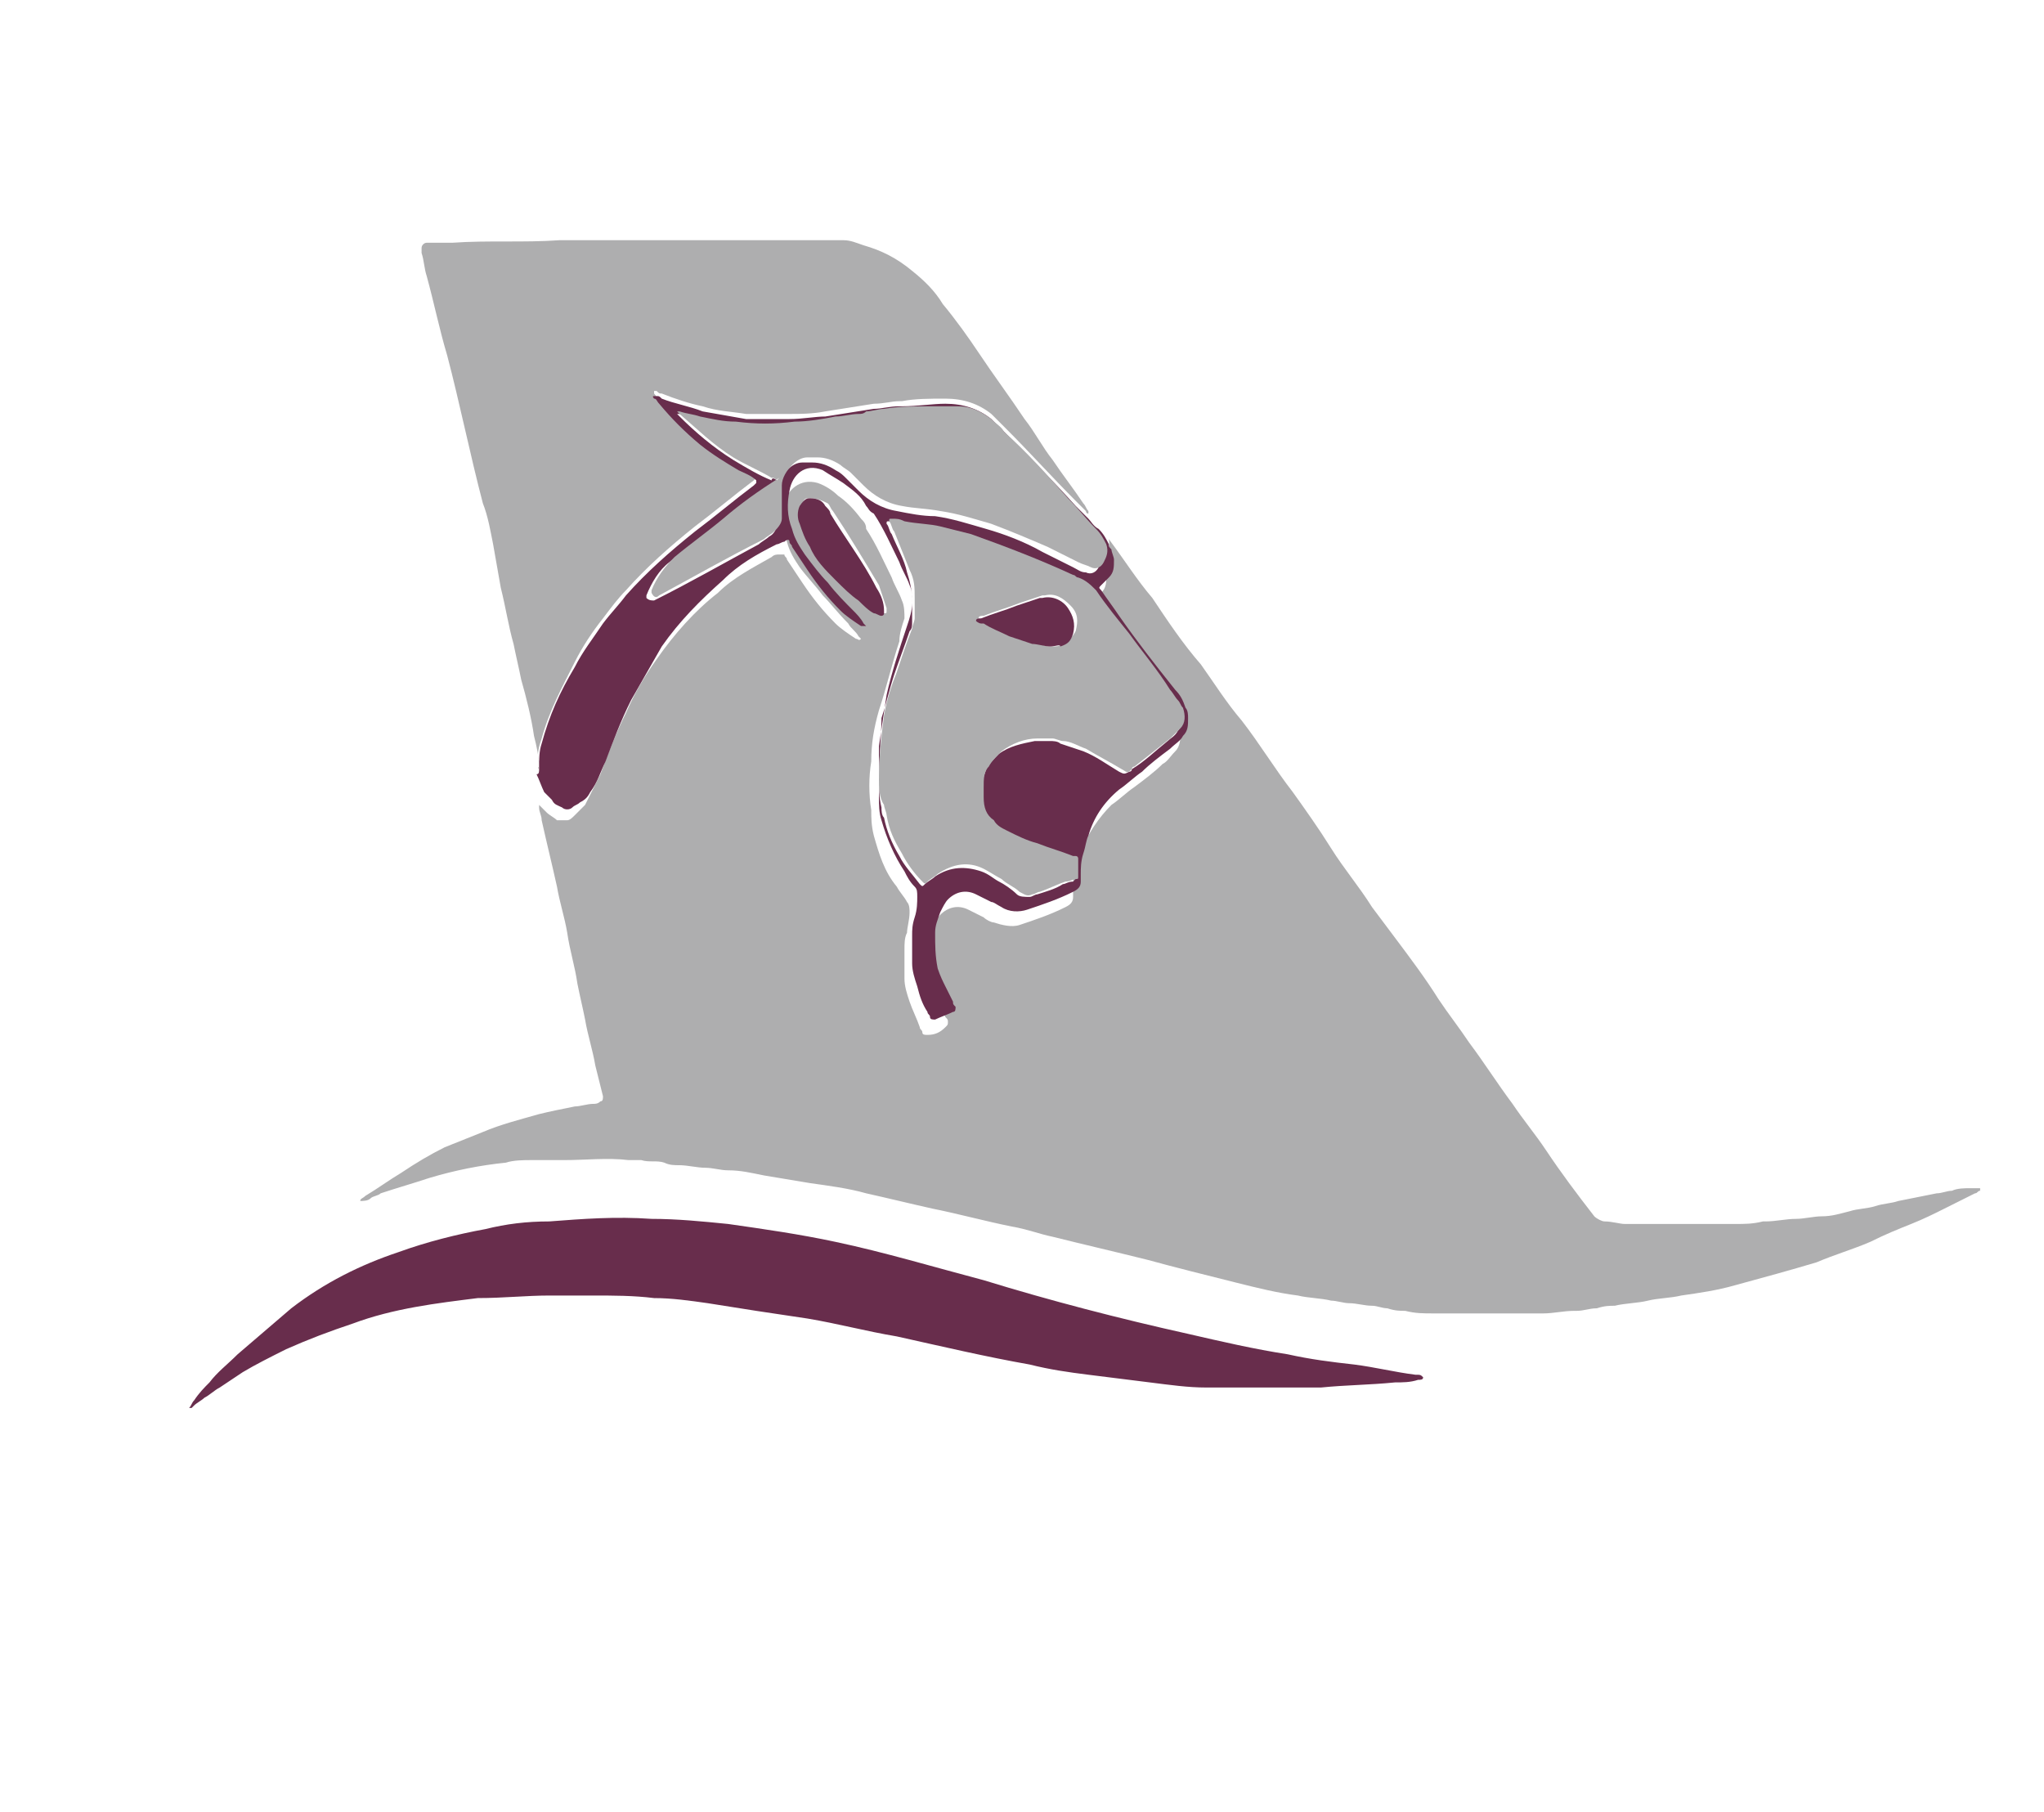
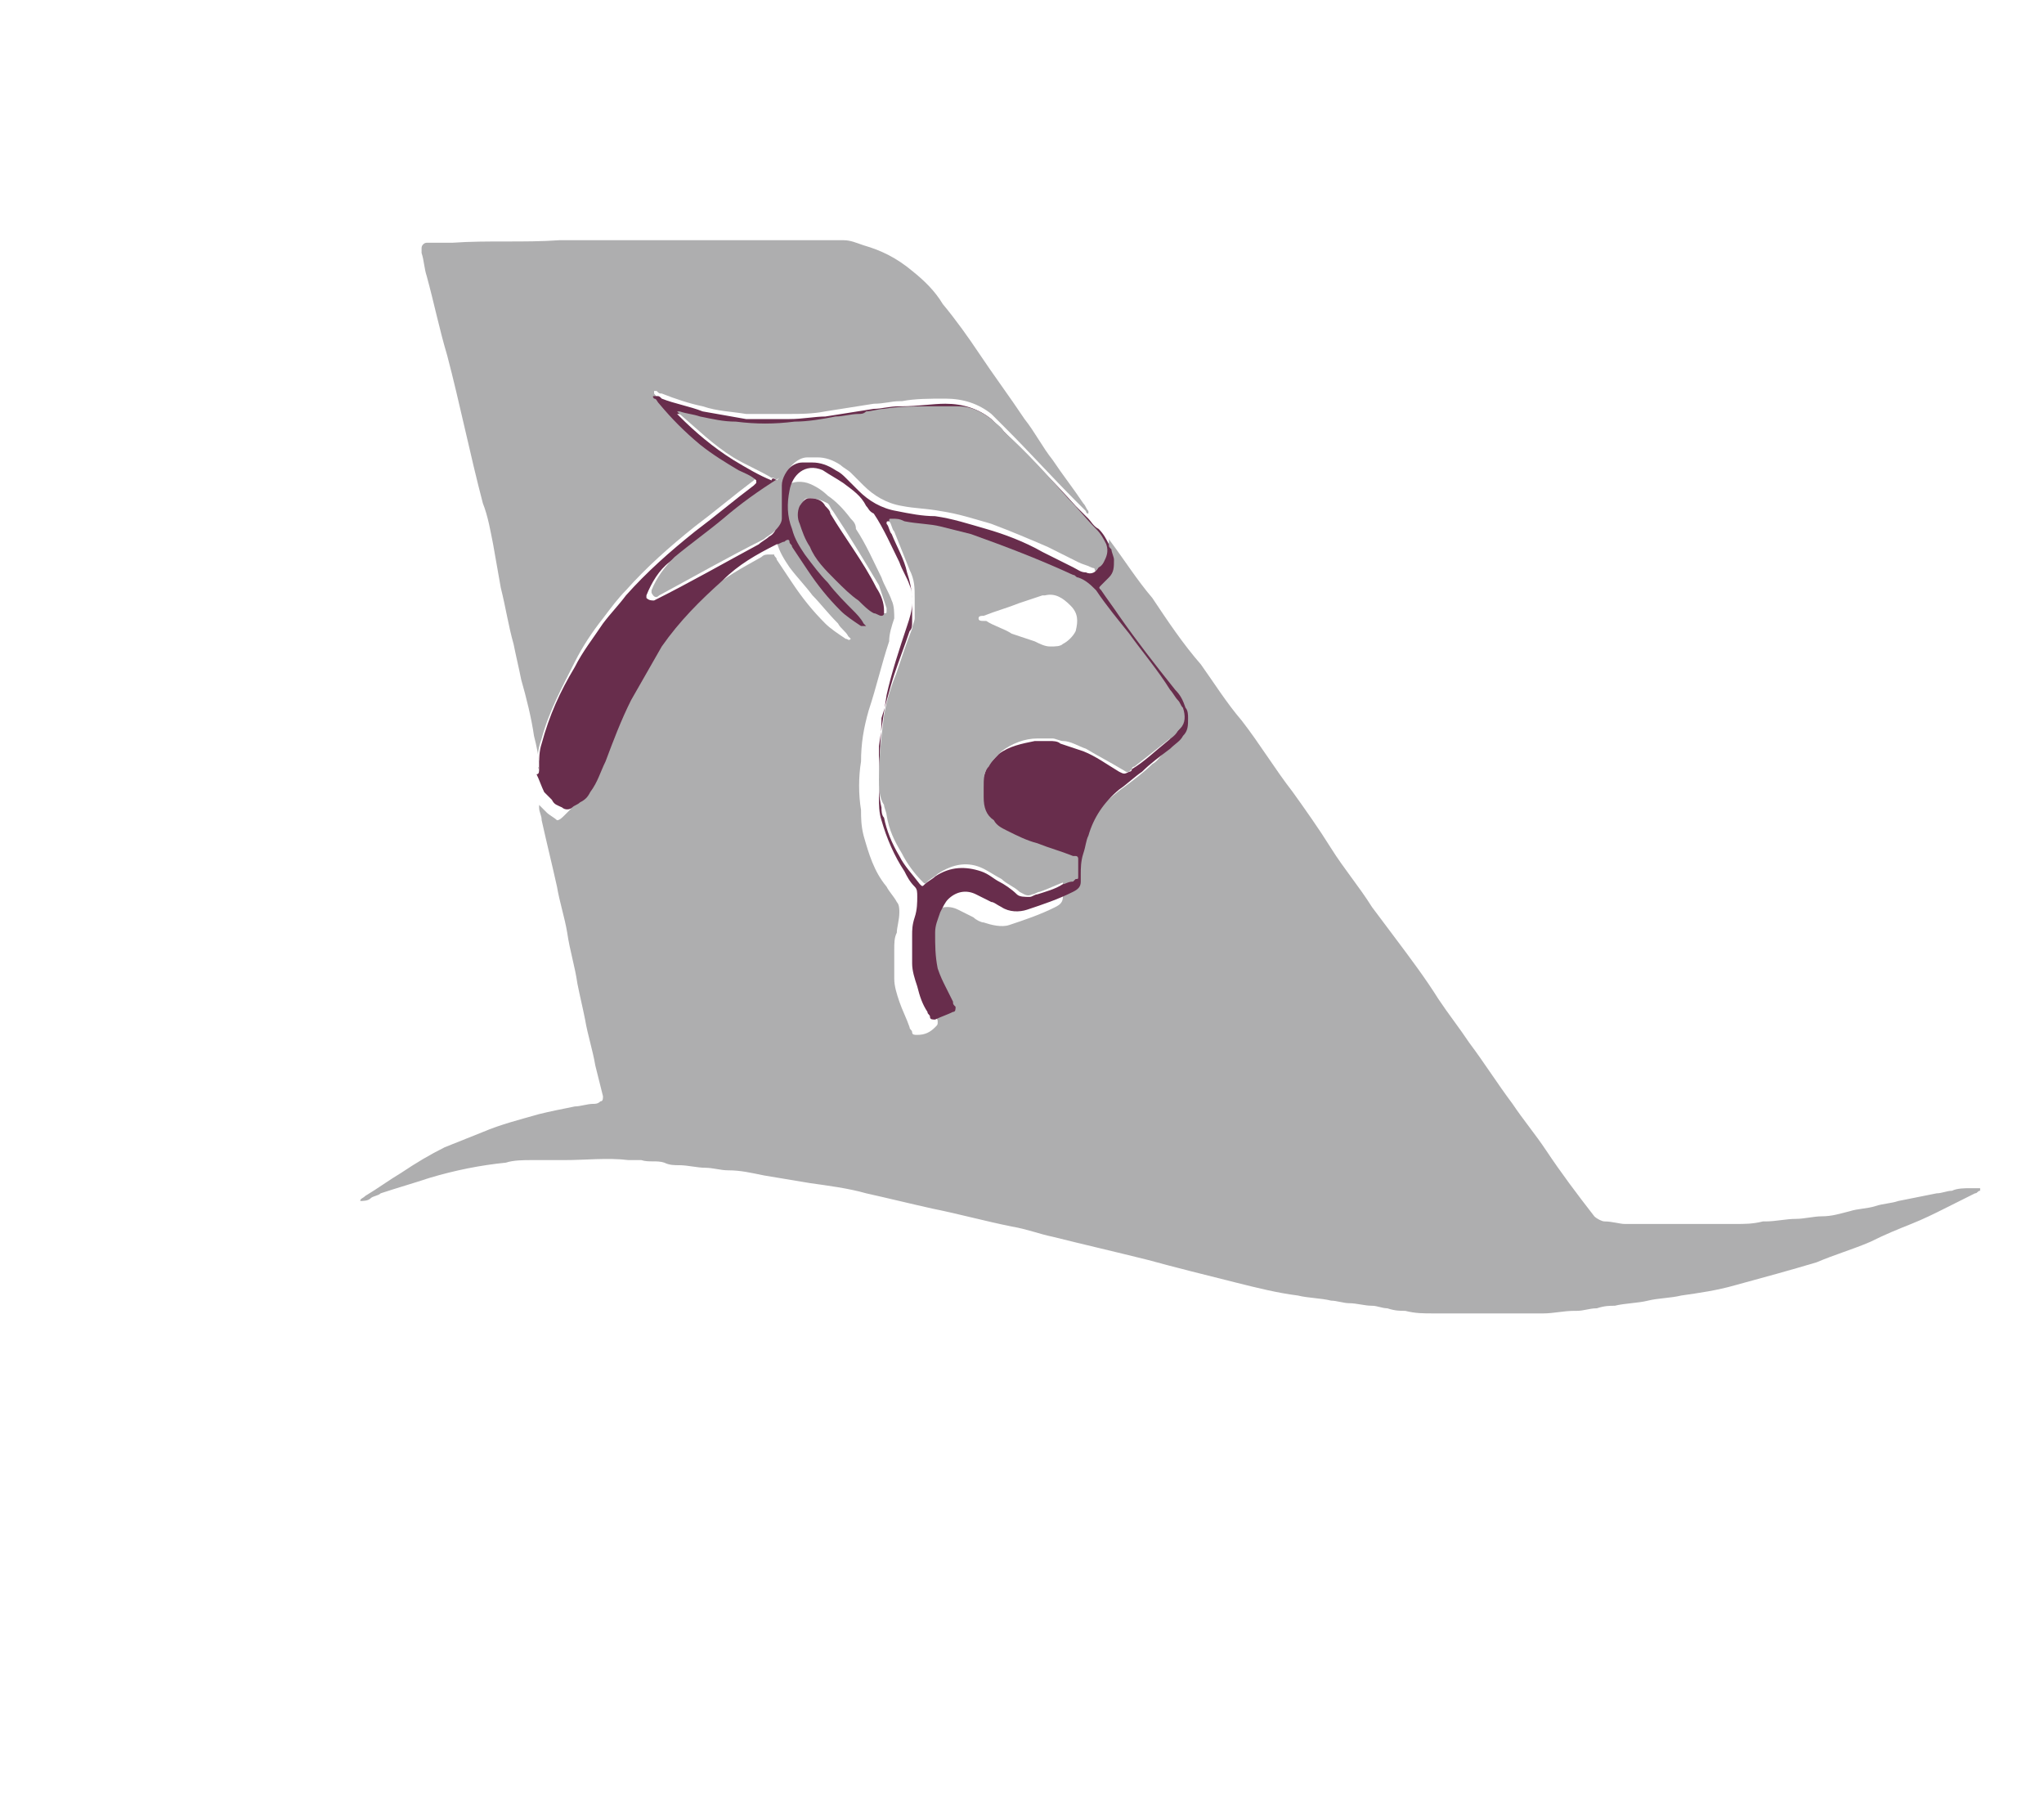
<svg xmlns="http://www.w3.org/2000/svg" version="1.1" id="Layer_1" x="0px" y="0px" width="80px" height="70.9px" viewBox="0 0 80 70.9" style="enable-background:new 0 0 80 70.9;" xml:space="preserve">
  <style type="text/css">
	.st0{fill-rule:evenodd;clip-rule:evenodd;fill:#AEAEAF;}
	.st1{fill-rule:evenodd;clip-rule:evenodd;fill:#682D4C;}
</style>
  <g id="Layer_x0020_1">
    <g id="_1546819304592">
-       <path class="st0" d="M31.7,19.5c-0.2,0-0.2,0-0.3,0.2c-0.1,0.2-0.1,0.5,0,0.7c0.1,0.3,0.2,0.6,0.4,0.9c0.3,0.5,0.7,0.9,1,1.3    c0.3,0.3,0.6,0.5,0.9,0.8c0.2,0.2,0.4,0.3,0.6,0.5c0.1,0.1,0.2,0.1,0.3,0.1c0.1,0,0.1,0,0.1-0.1c0,0,0-0.1,0-0.1    c-0.1-0.3-0.2-0.6-0.3-0.9c-0.6-1-1.2-2-1.8-2.9c-0.1-0.1-0.1-0.2-0.2-0.3C32.2,19.6,32,19.5,31.7,19.5z M43.4,21.1    C43.5,21.2,43.5,21.2,43.4,21.1c0.6,0.8,1.1,1.6,1.7,2.3c0.6,0.9,1.2,1.8,1.9,2.6c0.5,0.7,1,1.5,1.6,2.2c0.7,0.9,1.3,1.9,2,2.8    c0.5,0.7,1,1.4,1.5,2.2c0.5,0.8,1.1,1.5,1.6,2.3c0.3,0.4,0.6,0.8,0.9,1.2c0.6,0.8,1.2,1.6,1.7,2.4c0.4,0.6,0.8,1.1,1.2,1.7    c0.6,0.8,1.1,1.6,1.7,2.4c0.4,0.6,0.9,1.2,1.3,1.8c0.6,0.9,1.2,1.7,1.9,2.6c0.1,0.1,0.3,0.2,0.4,0.2c0.3,0,0.6,0.1,0.8,0.1    c0.6,0,1.2,0,1.9,0c0.5,0,0.9,0,1.4,0c0.3,0,0.6,0,1,0c0.4,0,0.7,0,1.1-0.1c0,0,0,0,0.1,0c0.4,0,0.8-0.1,1.2-0.1    c0.3,0,0.7-0.1,1-0.1c0.4,0,0.7-0.1,1.1-0.2c0.3-0.1,0.7-0.1,1-0.2c0.3-0.1,0.6-0.1,0.9-0.2c0.5-0.1,1-0.2,1.5-0.3    c0.2,0,0.4-0.1,0.6-0.1c0.2-0.1,0.5-0.1,0.7-0.1c0.1,0,0.2,0,0.2,0c0.1,0,0.1,0,0.2,0c0,0,0,0,0,0.1c0,0,0,0,0,0    c-0.1,0-0.1,0.1-0.2,0.1c-0.4,0.2-0.8,0.4-1.2,0.6c-0.4,0.2-0.8,0.4-1.3,0.6c-0.5,0.2-1,0.4-1.6,0.7c-0.7,0.3-1.4,0.5-2.1,0.8    c-1,0.3-2.1,0.6-3.2,0.9c-0.7,0.2-1.4,0.3-2.1,0.4c-0.4,0.1-0.9,0.1-1.3,0.2c-0.4,0.1-0.9,0.1-1.3,0.2c-0.2,0-0.4,0-0.7,0.1    c-0.3,0-0.5,0.1-0.8,0.1c0,0,0,0-0.1,0c-0.4,0-0.8,0.1-1.2,0.1c-1.4,0-2.8,0-4.3,0c-0.4,0-0.7,0-1.1-0.1c-0.2,0-0.4,0-0.7-0.1    c-0.2,0-0.4-0.1-0.6-0.1c-0.3,0-0.6-0.1-0.9-0.1c-0.2,0-0.5-0.1-0.7-0.1c-0.4-0.1-0.9-0.1-1.3-0.2c-0.8-0.1-1.6-0.3-2.4-0.5    c-1.2-0.3-2.4-0.6-3.5-0.9c-1.2-0.3-2.5-0.6-3.7-0.9c-0.5-0.1-1-0.3-1.6-0.4c-1-0.2-2.1-0.5-3.1-0.7c-0.9-0.2-1.7-0.4-2.6-0.6    c-0.7-0.2-1.5-0.3-2.2-0.4c-0.6-0.1-1.2-0.2-1.8-0.3c-0.5-0.1-0.9-0.2-1.4-0.2c-0.3,0-0.6-0.1-0.9-0.1c-0.3,0-0.7-0.1-1-0.1    c-0.2,0-0.4,0-0.6-0.1c-0.3-0.1-0.6,0-0.9-0.1c-0.2,0-0.4,0-0.5,0c-0.8-0.1-1.7,0-2.5,0c-0.4,0-0.9,0-1.3,0c-0.3,0-0.7,0-1,0.1    c-1,0.1-2,0.3-3,0.6c-0.6,0.2-1.3,0.4-1.9,0.6c-0.1,0.1-0.3,0.1-0.4,0.2c-0.1,0.1-0.3,0.1-0.4,0.1c0,0,0,0,0,0c0,0,0,0,0,0    c0-0.1,0.1-0.1,0.2-0.2c0.5-0.3,0.9-0.6,1.4-0.9c0.6-0.4,1.1-0.7,1.7-1c0.5-0.2,1-0.4,1.5-0.6c0.7-0.3,1.5-0.5,2.2-0.7    c0.4-0.1,0.9-0.2,1.4-0.3c0.2,0,0.5-0.1,0.7-0.1c0.1,0,0.2,0,0.3-0.1c0.1,0,0.1-0.1,0.1-0.2c-0.1-0.4-0.2-0.8-0.3-1.2    c-0.1-0.6-0.3-1.2-0.4-1.8c-0.1-0.5-0.2-0.9-0.3-1.4c-0.1-0.7-0.3-1.3-0.4-2c-0.1-0.6-0.3-1.2-0.4-1.8c-0.2-0.9-0.4-1.7-0.6-2.6    c0-0.2-0.1-0.3-0.1-0.5c0,0,0-0.1,0-0.1c0.1,0.1,0.2,0.2,0.3,0.3c0.1,0.1,0.3,0.2,0.4,0.3c0.1,0,0.3,0,0.4,0    c0.1,0,0.2-0.1,0.3-0.2c0.1-0.1,0.3-0.3,0.4-0.4c0.2-0.4,0.4-0.8,0.6-1.2c0.3-0.8,0.6-1.6,1-2.4c0.3-0.7,0.7-1.4,1.2-2.1    c0.7-1,1.5-1.9,2.4-2.6c0.6-0.6,1.4-1,2.1-1.4c0.1-0.1,0.2-0.1,0.3-0.1c0.1,0,0.1,0,0.2,0c0,0.1,0.1,0.1,0.1,0.2    c0.2,0.3,0.4,0.6,0.6,0.9c0.4,0.6,0.8,1.1,1.3,1.6c0.2,0.2,0.5,0.4,0.8,0.6c0.1,0,0.1,0.1,0.2,0c0,0-0.1-0.1-0.1-0.1    c-0.1-0.2-0.3-0.3-0.4-0.5c-0.4-0.4-0.7-0.8-1-1.1c-0.3-0.4-0.6-0.7-0.9-1.1c-0.2-0.3-0.4-0.6-0.5-1c-0.1-0.5-0.1-1-0.1-1.5    c0.1-0.5,0.6-1,1.3-0.8c0.3,0.1,0.6,0.3,0.8,0.5c0.3,0.2,0.6,0.5,0.9,0.9c0.1,0.1,0.2,0.2,0.2,0.4c0.4,0.6,0.7,1.3,1,1.9    c0.1,0.3,0.3,0.6,0.4,0.9c0.1,0.2,0.1,0.5,0.1,0.7c-0.1,0.3-0.2,0.6-0.2,0.9c-0.3,0.9-0.5,1.8-0.8,2.7c-0.2,0.7-0.3,1.3-0.3,2    c-0.1,0.6-0.1,1.3,0,1.9c0,0.3,0,0.6,0.1,1c0.2,0.7,0.4,1.4,0.9,2c0.1,0.2,0.3,0.4,0.4,0.6c0.1,0.1,0.1,0.3,0.1,0.4    c0,0.3-0.1,0.6-0.1,0.8c-0.1,0.2-0.1,0.4-0.1,0.7c0,0.4,0,0.8,0,1.1c0,0.3,0.1,0.6,0.2,0.9c0.1,0.3,0.3,0.7,0.4,1    c0,0.1,0.1,0.1,0.1,0.2c0,0.1,0.1,0.1,0.2,0.1c0.3,0,0.5-0.1,0.7-0.3c0,0,0,0,0,0c0.1-0.1,0.1-0.1,0.1-0.2c0-0.1,0-0.1-0.1-0.2    c-0.1-0.2-0.2-0.4-0.3-0.6c-0.1-0.2-0.2-0.5-0.3-0.7c-0.1-0.5-0.1-0.9-0.1-1.4c0-0.3,0.1-0.5,0.2-0.8c0.1-0.2,0.2-0.4,0.3-0.5    c0.3-0.3,0.7-0.4,1.1-0.2c0.2,0.1,0.4,0.2,0.6,0.3c0.1,0.1,0.3,0.2,0.4,0.2c0.3,0.1,0.7,0.2,1,0.1c0.6-0.2,1.2-0.4,1.8-0.7    c0.2-0.1,0.3-0.2,0.3-0.4c0-0.1,0-0.2,0-0.3c0-0.3,0-0.6,0.1-0.8c0-0.2,0.1-0.5,0.2-0.7c0.3-0.7,0.7-1.3,1.2-1.8    c0.3-0.2,0.6-0.5,0.9-0.7c0.4-0.3,0.8-0.6,1.1-0.9c0.2-0.1,0.3-0.3,0.5-0.5c0.2-0.2,0.2-0.5,0.2-0.7c0-0.1-0.1-0.3-0.1-0.4    c-0.1-0.2-0.2-0.5-0.4-0.7c-0.7-1-1.4-1.9-2.2-2.9c-0.2-0.3-0.5-0.7-0.7-1c-0.1-0.1-0.1-0.1,0-0.2c0.1-0.1,0.2-0.2,0.3-0.3    c0.2-0.2,0.2-0.4,0.2-0.7c0-0.1-0.1-0.3-0.1-0.4C43.5,21.3,43.4,21.2,43.4,21.1L43.4,21.1z" />
+       <path class="st0" d="M31.7,19.5c-0.2,0-0.2,0-0.3,0.2c-0.1,0.2-0.1,0.5,0,0.7c0.1,0.3,0.2,0.6,0.4,0.9c0.3,0.5,0.7,0.9,1,1.3    c0.3,0.3,0.6,0.5,0.9,0.8c0.2,0.2,0.4,0.3,0.6,0.5c0.1,0.1,0.2,0.1,0.3,0.1c0.1,0,0.1,0,0.1-0.1c0,0,0-0.1,0-0.1    c-0.1-0.3-0.2-0.6-0.3-0.9c-0.6-1-1.2-2-1.8-2.9c-0.1-0.1-0.1-0.2-0.2-0.3C32.2,19.6,32,19.5,31.7,19.5z M43.4,21.1    C43.5,21.2,43.5,21.2,43.4,21.1c0.6,0.8,1.1,1.6,1.7,2.3c0.6,0.9,1.2,1.8,1.9,2.6c0.5,0.7,1,1.5,1.6,2.2c0.7,0.9,1.3,1.9,2,2.8    c0.5,0.7,1,1.4,1.5,2.2c0.5,0.8,1.1,1.5,1.6,2.3c0.3,0.4,0.6,0.8,0.9,1.2c0.6,0.8,1.2,1.6,1.7,2.4c0.4,0.6,0.8,1.1,1.2,1.7    c0.6,0.8,1.1,1.6,1.7,2.4c0.4,0.6,0.9,1.2,1.3,1.8c0.6,0.9,1.2,1.7,1.9,2.6c0.1,0.1,0.3,0.2,0.4,0.2c0.3,0,0.6,0.1,0.8,0.1    c0.6,0,1.2,0,1.9,0c0.5,0,0.9,0,1.4,0c0.3,0,0.6,0,1,0c0.4,0,0.7,0,1.1-0.1c0,0,0,0,0.1,0c0.4,0,0.8-0.1,1.2-0.1    c0.3,0,0.7-0.1,1-0.1c0.4,0,0.7-0.1,1.1-0.2c0.3-0.1,0.7-0.1,1-0.2c0.3-0.1,0.6-0.1,0.9-0.2c0.5-0.1,1-0.2,1.5-0.3    c0.2,0,0.4-0.1,0.6-0.1c0.2-0.1,0.5-0.1,0.7-0.1c0.1,0,0.2,0,0.2,0c0.1,0,0.1,0,0.2,0c0,0,0,0,0,0.1c0,0,0,0,0,0    c-0.1,0-0.1,0.1-0.2,0.1c-0.4,0.2-0.8,0.4-1.2,0.6c-0.4,0.2-0.8,0.4-1.3,0.6c-0.5,0.2-1,0.4-1.6,0.7c-0.7,0.3-1.4,0.5-2.1,0.8    c-1,0.3-2.1,0.6-3.2,0.9c-0.7,0.2-1.4,0.3-2.1,0.4c-0.4,0.1-0.9,0.1-1.3,0.2c-0.4,0.1-0.9,0.1-1.3,0.2c-0.2,0-0.4,0-0.7,0.1    c-0.3,0-0.5,0.1-0.8,0.1c0,0,0,0-0.1,0c-0.4,0-0.8,0.1-1.2,0.1c-1.4,0-2.8,0-4.3,0c-0.4,0-0.7,0-1.1-0.1c-0.2,0-0.4,0-0.7-0.1    c-0.2,0-0.4-0.1-0.6-0.1c-0.3,0-0.6-0.1-0.9-0.1c-0.2,0-0.5-0.1-0.7-0.1c-0.4-0.1-0.9-0.1-1.3-0.2c-0.8-0.1-1.6-0.3-2.4-0.5    c-1.2-0.3-2.4-0.6-3.5-0.9c-1.2-0.3-2.5-0.6-3.7-0.9c-0.5-0.1-1-0.3-1.6-0.4c-1-0.2-2.1-0.5-3.1-0.7c-0.9-0.2-1.7-0.4-2.6-0.6    c-0.7-0.2-1.5-0.3-2.2-0.4c-0.6-0.1-1.2-0.2-1.8-0.3c-0.5-0.1-0.9-0.2-1.4-0.2c-0.3,0-0.6-0.1-0.9-0.1c-0.3,0-0.7-0.1-1-0.1    c-0.2,0-0.4,0-0.6-0.1c-0.3-0.1-0.6,0-0.9-0.1c-0.2,0-0.4,0-0.5,0c-0.8-0.1-1.7,0-2.5,0c-0.4,0-0.9,0-1.3,0c-0.3,0-0.7,0-1,0.1    c-1,0.1-2,0.3-3,0.6c-0.6,0.2-1.3,0.4-1.9,0.6c-0.1,0.1-0.3,0.1-0.4,0.2c-0.1,0.1-0.3,0.1-0.4,0.1c0,0,0,0,0,0c0,0,0,0,0,0    c0-0.1,0.1-0.1,0.2-0.2c0.5-0.3,0.9-0.6,1.4-0.9c0.6-0.4,1.1-0.7,1.7-1c0.5-0.2,1-0.4,1.5-0.6c0.7-0.3,1.5-0.5,2.2-0.7    c0.4-0.1,0.9-0.2,1.4-0.3c0.2,0,0.5-0.1,0.7-0.1c0.1,0,0.2,0,0.3-0.1c0.1,0,0.1-0.1,0.1-0.2c-0.1-0.4-0.2-0.8-0.3-1.2    c-0.1-0.6-0.3-1.2-0.4-1.8c-0.1-0.5-0.2-0.9-0.3-1.4c-0.1-0.7-0.3-1.3-0.4-2c-0.1-0.6-0.3-1.2-0.4-1.8c-0.2-0.9-0.4-1.7-0.6-2.6    c0-0.2-0.1-0.3-0.1-0.5c0,0,0-0.1,0-0.1c0.1,0.1,0.2,0.2,0.3,0.3c0.1,0.1,0.3,0.2,0.4,0.3c0.1,0,0.2-0.1,0.3-0.2c0.1-0.1,0.3-0.3,0.4-0.4c0.2-0.4,0.4-0.8,0.6-1.2c0.3-0.8,0.6-1.6,1-2.4c0.3-0.7,0.7-1.4,1.2-2.1    c0.7-1,1.5-1.9,2.4-2.6c0.6-0.6,1.4-1,2.1-1.4c0.1-0.1,0.2-0.1,0.3-0.1c0.1,0,0.1,0,0.2,0c0,0.1,0.1,0.1,0.1,0.2    c0.2,0.3,0.4,0.6,0.6,0.9c0.4,0.6,0.8,1.1,1.3,1.6c0.2,0.2,0.5,0.4,0.8,0.6c0.1,0,0.1,0.1,0.2,0c0,0-0.1-0.1-0.1-0.1    c-0.1-0.2-0.3-0.3-0.4-0.5c-0.4-0.4-0.7-0.8-1-1.1c-0.3-0.4-0.6-0.7-0.9-1.1c-0.2-0.3-0.4-0.6-0.5-1c-0.1-0.5-0.1-1-0.1-1.5    c0.1-0.5,0.6-1,1.3-0.8c0.3,0.1,0.6,0.3,0.8,0.5c0.3,0.2,0.6,0.5,0.9,0.9c0.1,0.1,0.2,0.2,0.2,0.4c0.4,0.6,0.7,1.3,1,1.9    c0.1,0.3,0.3,0.6,0.4,0.9c0.1,0.2,0.1,0.5,0.1,0.7c-0.1,0.3-0.2,0.6-0.2,0.9c-0.3,0.9-0.5,1.8-0.8,2.7c-0.2,0.7-0.3,1.3-0.3,2    c-0.1,0.6-0.1,1.3,0,1.9c0,0.3,0,0.6,0.1,1c0.2,0.7,0.4,1.4,0.9,2c0.1,0.2,0.3,0.4,0.4,0.6c0.1,0.1,0.1,0.3,0.1,0.4    c0,0.3-0.1,0.6-0.1,0.8c-0.1,0.2-0.1,0.4-0.1,0.7c0,0.4,0,0.8,0,1.1c0,0.3,0.1,0.6,0.2,0.9c0.1,0.3,0.3,0.7,0.4,1    c0,0.1,0.1,0.1,0.1,0.2c0,0.1,0.1,0.1,0.2,0.1c0.3,0,0.5-0.1,0.7-0.3c0,0,0,0,0,0c0.1-0.1,0.1-0.1,0.1-0.2c0-0.1,0-0.1-0.1-0.2    c-0.1-0.2-0.2-0.4-0.3-0.6c-0.1-0.2-0.2-0.5-0.3-0.7c-0.1-0.5-0.1-0.9-0.1-1.4c0-0.3,0.1-0.5,0.2-0.8c0.1-0.2,0.2-0.4,0.3-0.5    c0.3-0.3,0.7-0.4,1.1-0.2c0.2,0.1,0.4,0.2,0.6,0.3c0.1,0.1,0.3,0.2,0.4,0.2c0.3,0.1,0.7,0.2,1,0.1c0.6-0.2,1.2-0.4,1.8-0.7    c0.2-0.1,0.3-0.2,0.3-0.4c0-0.1,0-0.2,0-0.3c0-0.3,0-0.6,0.1-0.8c0-0.2,0.1-0.5,0.2-0.7c0.3-0.7,0.7-1.3,1.2-1.8    c0.3-0.2,0.6-0.5,0.9-0.7c0.4-0.3,0.8-0.6,1.1-0.9c0.2-0.1,0.3-0.3,0.5-0.5c0.2-0.2,0.2-0.5,0.2-0.7c0-0.1-0.1-0.3-0.1-0.4    c-0.1-0.2-0.2-0.5-0.4-0.7c-0.7-1-1.4-1.9-2.2-2.9c-0.2-0.3-0.5-0.7-0.7-1c-0.1-0.1-0.1-0.1,0-0.2c0.1-0.1,0.2-0.2,0.3-0.3    c0.2-0.2,0.2-0.4,0.2-0.7c0-0.1-0.1-0.3-0.1-0.4C43.5,21.3,43.4,21.2,43.4,21.1L43.4,21.1z" />
      <path class="st0" d="M21.1,30.1C21.1,30,21,30,21.1,30.1c0-0.5-0.1-0.9-0.2-1.3c-0.1-0.7-0.3-1.5-0.5-2.2    c-0.1-0.5-0.2-0.9-0.3-1.4c-0.2-0.7-0.3-1.4-0.5-2.2c-0.1-0.6-0.2-1.1-0.3-1.7c-0.1-0.5-0.2-1.1-0.4-1.6c-0.5-1.9-0.9-3.9-1.4-5.8    c-0.3-1-0.5-2-0.8-3.1c-0.1-0.3-0.1-0.6-0.2-0.9c0-0.1,0-0.1,0-0.2c0-0.1,0.1-0.2,0.2-0.2c0.2,0,0.3,0,0.5,0c0.2,0,0.4,0,0.5,0    c1.4-0.1,2.8,0,4.2-0.1c1.5,0,3,0,4.5,0c0.5,0,0.9,0,1.4,0h0.6l2.5,0c0.4,0,0.8,0,1.1,0c0.3,0,0.7,0,1,0c0.3,0,0.5,0.1,0.8,0.2    c0.7,0.2,1.3,0.5,1.9,1c0.5,0.4,0.9,0.8,1.2,1.3c0.5,0.6,1,1.3,1.4,1.9c0.6,0.9,1.2,1.7,1.8,2.6c0.4,0.5,0.7,1.1,1.1,1.6    c0.4,0.6,0.8,1.1,1.2,1.7c0.1,0.1,0.1,0.2,0.2,0.3c0,0,0,0.1,0,0.1c-0.1,0-0.1-0.1-0.1-0.1c-0.1-0.1-0.3-0.3-0.4-0.4    c-0.9-0.9-1.8-1.9-2.7-2.8c-0.2-0.2-0.4-0.4-0.6-0.6c-0.5-0.4-1.1-0.6-1.8-0.6c-0.6,0-1.2,0-1.7,0.1c0,0-0.1,0-0.1,0    c-0.3,0-0.6,0.1-1,0.1c-0.6,0.1-1.3,0.2-1.9,0.3c-0.5,0.1-1,0.1-1.4,0.1c-0.6,0-1.1,0-1.7,0c-0.6-0.1-1.1-0.1-1.7-0.3    c-0.5-0.1-1.1-0.3-1.6-0.5c-0.1,0-0.1,0-0.2-0.1c0,0-0.1,0-0.1,0c0,0,0,0.1,0,0.1c0.1,0.1,0.1,0.2,0.2,0.2c0.5,0.6,1,1.1,1.6,1.6    c0.5,0.4,1,0.7,1.5,1c0.2,0.1,0.5,0.3,0.7,0.4c0.1,0,0.1,0.1,0,0.1c0,0-0.1,0.1-0.1,0.1c-0.8,0.6-1.5,1.2-2.3,1.8    c-1,0.8-1.9,1.6-2.7,2.5c-0.3,0.3-0.6,0.7-0.9,1.1c-0.4,0.5-0.8,1.1-1.1,1.7c-0.5,1-1,1.9-1.3,3c-0.1,0.3-0.2,0.6-0.1,0.9    C21.1,30,21.1,30,21.1,30.1L21.1,30.1z" />
-       <path class="st1" d="M55.7,53.9c0,0.1-0.1,0.1-0.2,0.1c-0.3,0.1-0.6,0.1-0.9,0.1c-1,0.1-1.9,0.1-2.9,0.2c-1.5,0-3,0-4.5,0    c-0.7,0-1.4-0.1-2.2-0.2c-0.8-0.1-1.6-0.2-2.4-0.3c-0.8-0.1-1.5-0.2-2.3-0.4c-1.7-0.3-3.4-0.7-5.2-1.1c-1.2-0.2-2.3-0.5-3.5-0.7    c-0.7-0.1-1.3-0.2-2-0.3c-0.6-0.1-1.3-0.2-1.9-0.3c-0.7-0.1-1.4-0.2-2.1-0.2c-0.8-0.1-1.6-0.1-2.4-0.1c-0.6,0-1.1,0-1.7,0    c-0.9,0-1.8,0.1-2.8,0.1c-1.6,0.2-3.3,0.4-4.9,1c-0.9,0.3-1.7,0.6-2.6,1c-0.6,0.3-1.2,0.6-1.7,0.9c-0.3,0.2-0.6,0.4-0.9,0.6    c-0.2,0.1-0.4,0.3-0.6,0.4c-0.1,0.1-0.3,0.2-0.4,0.3c0,0-0.1,0.1-0.1,0.1c0,0,0,0-0.1,0c0,0,0,0,0,0c0,0,0,0,0,0c0,0,0,0,0,0    c0.1-0.1,0.1-0.2,0.2-0.3c0.2-0.3,0.4-0.5,0.6-0.7c0.3-0.4,0.7-0.7,1.1-1.1c0.7-0.6,1.4-1.2,2.1-1.8c1.3-1,2.7-1.7,4.2-2.2    c1.1-0.4,2.3-0.7,3.4-0.9c0.8-0.2,1.6-0.3,2.5-0.3c1.3-0.1,2.6-0.2,4-0.1c1,0,2,0.1,3,0.2c1.4,0.2,2.8,0.4,4.2,0.7    c1.9,0.4,3.9,1,5.8,1.5c2.6,0.8,5.3,1.5,8,2.1c1.3,0.3,2.6,0.6,3.9,0.8c0.9,0.2,1.7,0.3,2.6,0.4c0.8,0.1,1.6,0.3,2.4,0.4    C55.6,53.8,55.6,53.8,55.7,53.9L55.7,53.9z" />
      <path class="st1" d="M30.4,18.8c0,0.1-0.1,0.1-0.1,0.1c-0.7,0.5-1.5,1.1-2.2,1.6c-0.6,0.5-1.3,1-1.9,1.5c-0.4,0.3-0.7,0.8-0.9,1.3    c0,0,0,0.1,0,0.1c0.1,0.1,0.2,0.1,0.3,0.1c0,0,0,0,0,0c1.4-0.7,2.8-1.5,4.1-2.2c0.1-0.1,0.3-0.2,0.4-0.3c0.2-0.1,0.3-0.3,0.3-0.5    c0-0.1,0-0.3,0-0.4c0-0.3,0-0.6,0-0.9c0-0.3,0.1-0.6,0.4-0.8c0.2-0.2,0.4-0.3,0.6-0.3c0.1,0,0.3,0,0.4,0c0.3,0,0.6,0.1,0.9,0.3    c0.2,0.1,0.3,0.2,0.4,0.3c0.2,0.2,0.3,0.3,0.5,0.5c0.4,0.4,0.9,0.7,1.5,0.8c0.5,0.1,1,0.2,1.5,0.2c0.7,0.1,1.3,0.3,2,0.5    c0.7,0.2,1.5,0.5,2.2,0.9c0.4,0.2,0.8,0.4,1.2,0.6c0.2,0.1,0.3,0.2,0.5,0.2c0.2,0.1,0.4,0,0.5-0.2c0.1-0.2,0.2-0.5,0.1-0.7    c-0.1-0.2-0.2-0.4-0.4-0.6c-0.3-0.4-0.7-0.8-1.1-1.2c-0.8-0.9-1.7-1.7-2.5-2.6c-0.2-0.2-0.4-0.3-0.5-0.5C38.4,16.2,38,16,37.5,16    c-0.3,0-0.7,0-1,0c-0.6,0-1.2,0-1.9,0.1c-0.2,0-0.5,0.1-0.7,0.1c-0.1,0-0.2,0-0.3,0.1c-0.3,0-0.6,0.1-0.9,0.1    c-0.5,0.1-1.1,0.1-1.6,0.2c-0.7,0-1.5,0-2.3,0c-0.5,0-0.9-0.1-1.4-0.2c-0.3-0.1-0.5-0.1-0.8-0.2c0,0-0.1,0-0.1,0c0,0,0,0,0,0    c0,0,0.1,0.1,0.1,0.1c0.6,0.6,1.3,1.2,2.1,1.7c0.5,0.3,1,0.6,1.5,0.8C30.2,18.7,30.3,18.7,30.4,18.8L30.4,18.8z M34.4,30.5    c0,0.3,0,0.7,0.1,1.1c0,0.1,0,0.3,0.1,0.4c0.1,0.5,0.3,1,0.6,1.5c0.2,0.4,0.5,0.7,0.8,1.1c0.1,0.1,0.1,0.1,0.2,0    c0.1-0.1,0.3-0.2,0.4-0.3c0.6-0.4,1.2-0.4,1.8-0.2c0.3,0.1,0.5,0.3,0.7,0.4c0.2,0.1,0.5,0.3,0.7,0.5c0.1,0.1,0.3,0.1,0.5,0.1    c0.1,0,0.2-0.1,0.3-0.1c0.3-0.1,0.7-0.2,1-0.4c0.1,0,0.2-0.1,0.4-0.1c0,0,0.1-0.1,0.1-0.1c0-0.2,0-0.4,0-0.7c0-0.1,0-0.1-0.1-0.1    c0,0-0.1,0-0.1,0c-0.5-0.2-0.9-0.3-1.4-0.5c-0.4-0.1-0.8-0.3-1.2-0.5c-0.2-0.1-0.4-0.3-0.5-0.4c-0.2-0.3-0.4-0.6-0.4-0.9    c0-0.1,0-0.3,0-0.4c0-0.3,0.1-0.5,0.2-0.8c0.1-0.2,0.3-0.4,0.5-0.6c0.4-0.3,0.9-0.4,1.4-0.5c0.2,0,0.4,0,0.6,0    c0.1,0,0.3,0,0.4,0.1c0.3,0.1,0.6,0.2,0.9,0.3c0.5,0.2,0.9,0.5,1.4,0.8c0.2,0.1,0.2,0.1,0.4,0c0,0,0.1,0,0.1-0.1    c0.5-0.3,0.9-0.7,1.4-1.1c0.1-0.1,0.3-0.2,0.4-0.4c0.2-0.2,0.2-0.5,0.1-0.8c0-0.1-0.1-0.2-0.2-0.3c-0.1-0.1-0.2-0.3-0.3-0.4    c-0.5-0.7-1.1-1.5-1.6-2.2c-0.4-0.6-0.9-1.2-1.3-1.7c-0.2-0.2-0.4-0.4-0.7-0.5c-0.1,0-0.1-0.1-0.2-0.1c-1.3-0.6-2.6-1.1-4-1.6    c-0.4-0.1-0.8-0.2-1.2-0.3c-0.5-0.1-1-0.1-1.4-0.2c-0.1,0-0.3,0-0.5-0.1c-0.1,0-0.1,0-0.1,0.1c0.1,0.1,0.1,0.3,0.2,0.4    c0.2,0.5,0.5,1,0.6,1.5c0.1,0.3,0.2,0.7,0.2,1.1c0,0.3,0,0.5,0,0.8c0,0.2,0,0.3-0.1,0.4c-0.2,0.6-0.4,1.1-0.6,1.7    c-0.2,0.6-0.3,1.1-0.5,1.7C34.5,28.8,34.4,29.6,34.4,30.5L34.4,30.5z M21.1,30.1c0,0,0-0.1,0-0.1c0-0.3,0-0.6,0.1-0.9    c0.3-1.1,0.7-2,1.3-3c0.3-0.6,0.7-1.1,1.1-1.7c0.3-0.4,0.6-0.7,0.9-1.1c0.8-0.9,1.7-1.7,2.7-2.5c0.8-0.6,1.5-1.2,2.3-1.8    c0,0,0.1-0.1,0.1-0.1c0,0,0-0.1,0-0.1c-0.2-0.2-0.5-0.3-0.7-0.4c-0.5-0.3-1-0.6-1.5-1c-0.6-0.5-1.1-1-1.6-1.6    c-0.1-0.1-0.1-0.2-0.2-0.2c0,0-0.1-0.1,0-0.1c0,0,0.1,0,0.1,0c0.1,0,0.1,0,0.2,0.1c0.5,0.2,1.1,0.3,1.6,0.5    c0.6,0.1,1.1,0.2,1.7,0.3c0.6,0,1.1,0,1.7,0c0.5,0,1-0.1,1.4-0.1c0.6-0.1,1.3-0.2,1.9-0.3c0.3,0,0.6-0.1,1-0.1c0,0,0.1,0,0.1,0    c0.6,0,1.2-0.1,1.7-0.1c0.7,0,1.3,0.2,1.8,0.6c0.2,0.2,0.4,0.4,0.6,0.6c0.9,0.9,1.8,1.8,2.7,2.8c0.1,0.1,0.3,0.3,0.4,0.4    c0,0,0.1,0.1,0.1,0.1c0.1,0.1,0.2,0.3,0.4,0.4c0.2,0.2,0.3,0.4,0.4,0.6c0,0.1,0,0.1,0.1,0.2c0,0.1,0.1,0.3,0.1,0.4    c0,0.3,0,0.5-0.2,0.7c-0.1,0.1-0.2,0.2-0.3,0.3c-0.1,0.1-0.1,0.1,0,0.2c0.2,0.3,0.5,0.7,0.7,1c0.7,1,1.4,1.9,2.2,2.9    c0.2,0.2,0.3,0.4,0.4,0.7c0.1,0.1,0.1,0.3,0.1,0.4c0,0.3,0,0.5-0.2,0.7c-0.1,0.2-0.3,0.3-0.5,0.5c-0.4,0.3-0.8,0.6-1.1,0.9    c-0.3,0.2-0.6,0.5-0.9,0.7c-0.6,0.5-1,1.1-1.2,1.8c-0.1,0.2-0.1,0.4-0.2,0.7c-0.1,0.3-0.1,0.6-0.1,0.8c0,0.1,0,0.2,0,0.3    c0,0.2-0.1,0.3-0.3,0.4c-0.6,0.3-1.2,0.5-1.8,0.7c-0.3,0.1-0.7,0.1-1-0.1c-0.2-0.1-0.3-0.2-0.4-0.2c-0.2-0.1-0.4-0.2-0.6-0.3    c-0.4-0.2-0.8-0.1-1.1,0.2c-0.1,0.1-0.2,0.3-0.3,0.5c-0.1,0.3-0.2,0.5-0.2,0.8c0,0.5,0,0.9,0.1,1.4c0.1,0.3,0.2,0.5,0.3,0.7    c0.1,0.2,0.2,0.4,0.3,0.6c0,0.1,0,0.1,0.1,0.2c0,0.1,0,0.2-0.1,0.2c0,0,0,0,0,0c-0.2,0.1-0.5,0.2-0.7,0.3c-0.1,0-0.2,0-0.2-0.1    c0-0.1-0.1-0.1-0.1-0.2c-0.2-0.3-0.3-0.6-0.4-1c-0.1-0.3-0.2-0.6-0.2-0.9c0-0.4,0-0.8,0-1.1c0-0.2,0-0.4,0.1-0.7    c0.1-0.3,0.1-0.6,0.1-0.8c0-0.2,0-0.3-0.1-0.4c-0.2-0.2-0.3-0.4-0.4-0.6c-0.4-0.6-0.7-1.3-0.9-2c-0.1-0.3-0.1-0.6-0.1-1    c0-0.6,0-1.3,0-1.9c0.1-0.7,0.2-1.3,0.3-2c0.2-0.9,0.5-1.8,0.8-2.7c0.1-0.3,0.2-0.6,0.2-0.9c0-0.2,0-0.5-0.1-0.7    c-0.1-0.3-0.3-0.6-0.4-0.9c-0.3-0.6-0.6-1.3-1-1.9C34,20,34,19.9,33.9,19.8c-0.2-0.4-0.5-0.6-0.9-0.9c-0.3-0.2-0.5-0.3-0.8-0.5    c-0.7-0.3-1.2,0.2-1.3,0.8c-0.1,0.5-0.1,1,0.1,1.5c0.1,0.4,0.3,0.7,0.5,1c0.3,0.4,0.6,0.8,0.9,1.1c0.3,0.4,0.7,0.8,1,1.1    c0.1,0.1,0.3,0.3,0.4,0.5c0,0,0.1,0.1,0.1,0.1c-0.1,0-0.1,0-0.2,0c-0.3-0.2-0.6-0.4-0.8-0.6c-0.5-0.5-0.9-1-1.3-1.6    c-0.2-0.3-0.4-0.6-0.6-0.9c0-0.1-0.1-0.1-0.1-0.2c0-0.1-0.1-0.1-0.2,0c-0.1,0-0.2,0.1-0.3,0.1c-0.8,0.4-1.5,0.8-2.1,1.4    c-0.9,0.8-1.7,1.6-2.4,2.6c-0.4,0.7-0.8,1.4-1.2,2.1c-0.4,0.8-0.7,1.6-1,2.4c-0.2,0.4-0.3,0.8-0.6,1.2c-0.1,0.2-0.2,0.3-0.4,0.4    c-0.1,0.1-0.2,0.1-0.3,0.2c-0.1,0.1-0.3,0.1-0.4,0c-0.2-0.1-0.3-0.1-0.4-0.3c-0.1-0.1-0.2-0.2-0.3-0.3c-0.1-0.2-0.2-0.5-0.3-0.7    C21.1,30.3,21.1,30.2,21.1,30.1L21.1,30.1z" />
      <path class="st1" d="M31.7,19.5c0.3,0,0.5,0.1,0.6,0.3c0.1,0.1,0.2,0.2,0.2,0.3c0.6,1,1.3,1.9,1.8,2.9c0.2,0.3,0.3,0.6,0.3,0.9    c0,0,0,0.1,0,0.1c0,0.1-0.1,0.1-0.1,0.1c-0.1,0-0.2-0.1-0.3-0.1c-0.2-0.1-0.4-0.3-0.6-0.5c-0.3-0.2-0.6-0.5-0.9-0.8    c-0.4-0.4-0.8-0.8-1-1.3c-0.2-0.3-0.3-0.6-0.4-0.9c-0.1-0.2-0.1-0.5,0-0.7C31.5,19.5,31.6,19.5,31.7,19.5z" />
      <path class="st0" d="M41.1,25.3c0.2,0,0.4,0,0.5-0.1c0.2-0.1,0.4-0.3,0.5-0.5c0.1-0.4,0.1-0.7-0.2-1c-0.3-0.3-0.6-0.5-1-0.4    c0,0-0.1,0-0.1,0c-0.3,0.1-0.6,0.2-0.9,0.3c-0.5,0.2-0.9,0.3-1.4,0.5c-0.1,0-0.2,0-0.2,0.1c0,0.1,0.1,0.1,0.2,0.1c0,0,0,0,0.1,0    c0.3,0.2,0.7,0.3,1,0.5c0.3,0.1,0.6,0.2,0.9,0.3C40.7,25.2,40.9,25.3,41.1,25.3L41.1,25.3z M34.4,30.5c0-0.9,0.1-1.7,0.2-2.5    c0.1-0.6,0.3-1.2,0.5-1.7c0.2-0.6,0.4-1.2,0.6-1.7c0-0.1,0.1-0.3,0.1-0.4c0-0.3,0-0.5,0-0.8c0-0.4,0-0.7-0.2-1.1    c-0.2-0.5-0.4-1-0.6-1.5c-0.1-0.1-0.1-0.3-0.2-0.4c0-0.1,0-0.1,0.1-0.1c0.2,0,0.3,0,0.5,0.1c0.5,0.1,1,0.1,1.4,0.2    c0.4,0.1,0.8,0.2,1.2,0.3c1.4,0.5,2.7,1,4,1.6c0.1,0,0.1,0.1,0.2,0.1c0.3,0.1,0.5,0.3,0.7,0.5c0.4,0.6,0.9,1.2,1.3,1.7    c0.5,0.7,1.1,1.4,1.6,2.2c0.1,0.1,0.2,0.3,0.3,0.4c0.1,0.1,0.1,0.2,0.2,0.3c0.1,0.3,0.1,0.6-0.1,0.8c-0.1,0.1-0.3,0.3-0.4,0.4    c-0.5,0.4-0.9,0.7-1.4,1.1c0,0-0.1,0-0.1,0.1c-0.2,0.2-0.2,0.1-0.4,0c-0.5-0.3-0.9-0.5-1.4-0.8c-0.3-0.1-0.6-0.3-0.9-0.3    c-0.1,0-0.3-0.1-0.4-0.1c-0.2,0-0.4,0-0.6,0c-0.5,0-1,0.2-1.4,0.5c-0.2,0.2-0.4,0.4-0.5,0.6c-0.2,0.2-0.2,0.5-0.2,0.8    c0,0.1,0,0.3,0,0.4c0,0.4,0.1,0.7,0.4,0.9c0.1,0.2,0.3,0.3,0.5,0.4c0.4,0.2,0.8,0.4,1.2,0.5c0.5,0.2,0.9,0.3,1.4,0.5    c0,0,0.1,0,0.1,0c0.1,0,0.1,0.1,0.1,0.1c0,0.2,0,0.4,0,0.7c0,0.1,0,0.1-0.1,0.1c-0.1,0-0.2,0.1-0.4,0.1c-0.3,0.1-0.7,0.3-1,0.4    c-0.1,0-0.2,0.1-0.3,0.1c-0.2,0.1-0.3,0-0.5-0.1c-0.2-0.2-0.5-0.3-0.7-0.5c-0.2-0.1-0.5-0.3-0.7-0.4c-0.6-0.3-1.2-0.2-1.8,0.2    c-0.1,0.1-0.3,0.2-0.4,0.3c-0.1,0.1-0.1,0.1-0.2,0c-0.3-0.3-0.6-0.7-0.8-1.1c-0.3-0.5-0.5-0.9-0.6-1.5c0-0.1-0.1-0.3-0.1-0.4    C34.4,31.2,34.4,30.8,34.4,30.5L34.4,30.5z" />
      <path class="st0" d="M30.4,18.8c-0.1-0.1-0.1-0.1-0.2-0.1c-0.5-0.3-1-0.5-1.5-0.8c-0.8-0.5-1.4-1.1-2.1-1.7c0,0-0.1-0.1-0.1-0.1    c0,0,0,0,0,0c0,0,0.1,0,0.1,0c0.3,0.1,0.5,0.1,0.8,0.2c0.5,0.1,0.9,0.2,1.4,0.2c0.8,0.1,1.5,0.1,2.3,0c0.5,0,1.1-0.1,1.6-0.2    c0.3,0,0.6-0.1,0.9-0.1c0.1,0,0.2,0,0.3-0.1c0.2,0,0.5-0.1,0.7-0.1c0.6-0.1,1.2-0.1,1.9-0.1c0.3,0,0.7,0,1,0    c0.5,0,0.9,0.2,1.3,0.5c0.2,0.2,0.4,0.3,0.5,0.5c0.9,0.8,1.7,1.7,2.5,2.6c0.4,0.4,0.7,0.8,1.1,1.2c0.2,0.2,0.3,0.4,0.4,0.6    c0.1,0.3,0,0.5-0.1,0.7c-0.1,0.2-0.3,0.3-0.5,0.2c-0.2-0.1-0.3-0.1-0.5-0.2c-0.4-0.2-0.8-0.4-1.2-0.6c-0.7-0.3-1.4-0.6-2.2-0.9    c-0.7-0.2-1.3-0.4-2-0.5c-0.5-0.1-1-0.1-1.5-0.2c-0.6-0.1-1.1-0.4-1.5-0.8c-0.2-0.2-0.3-0.3-0.5-0.5c-0.1-0.1-0.3-0.2-0.4-0.3    c-0.3-0.2-0.6-0.3-0.9-0.3c-0.1,0-0.3,0-0.4,0c-0.2,0-0.4,0.1-0.6,0.3c-0.2,0.2-0.4,0.5-0.4,0.8c0,0.3,0,0.6,0,0.9    c0,0.1,0,0.3,0,0.4c0,0.2-0.2,0.4-0.3,0.5c-0.1,0.1-0.3,0.2-0.4,0.3c-1.4,0.7-2.8,1.5-4.1,2.2c0,0,0,0,0,0    c-0.1,0.1-0.2,0.1-0.3-0.1c0,0,0-0.1,0-0.1c0.2-0.5,0.5-0.9,0.9-1.3c0.6-0.5,1.3-1,1.9-1.5c0.7-0.6,1.4-1.1,2.2-1.6    C30.3,18.9,30.3,18.9,30.4,18.8L30.4,18.8z" />
-       <path class="st1" d="M41.1,25.3c-0.2,0-0.5-0.1-0.7-0.1c-0.3-0.1-0.6-0.2-0.9-0.3c-0.4-0.2-0.7-0.3-1-0.5c0,0,0,0-0.1,0    c-0.1,0-0.2-0.1-0.2-0.1c0-0.1,0.1-0.1,0.2-0.1c0.5-0.2,0.9-0.3,1.4-0.5c0.3-0.1,0.6-0.2,0.9-0.3c0,0,0.1,0,0.1,0    c0.4-0.1,0.8,0.1,1,0.4c0.2,0.3,0.3,0.6,0.2,1c-0.1,0.3-0.2,0.4-0.5,0.5C41.5,25.2,41.3,25.3,41.1,25.3L41.1,25.3z" />
    </g>
  </g>
</svg>